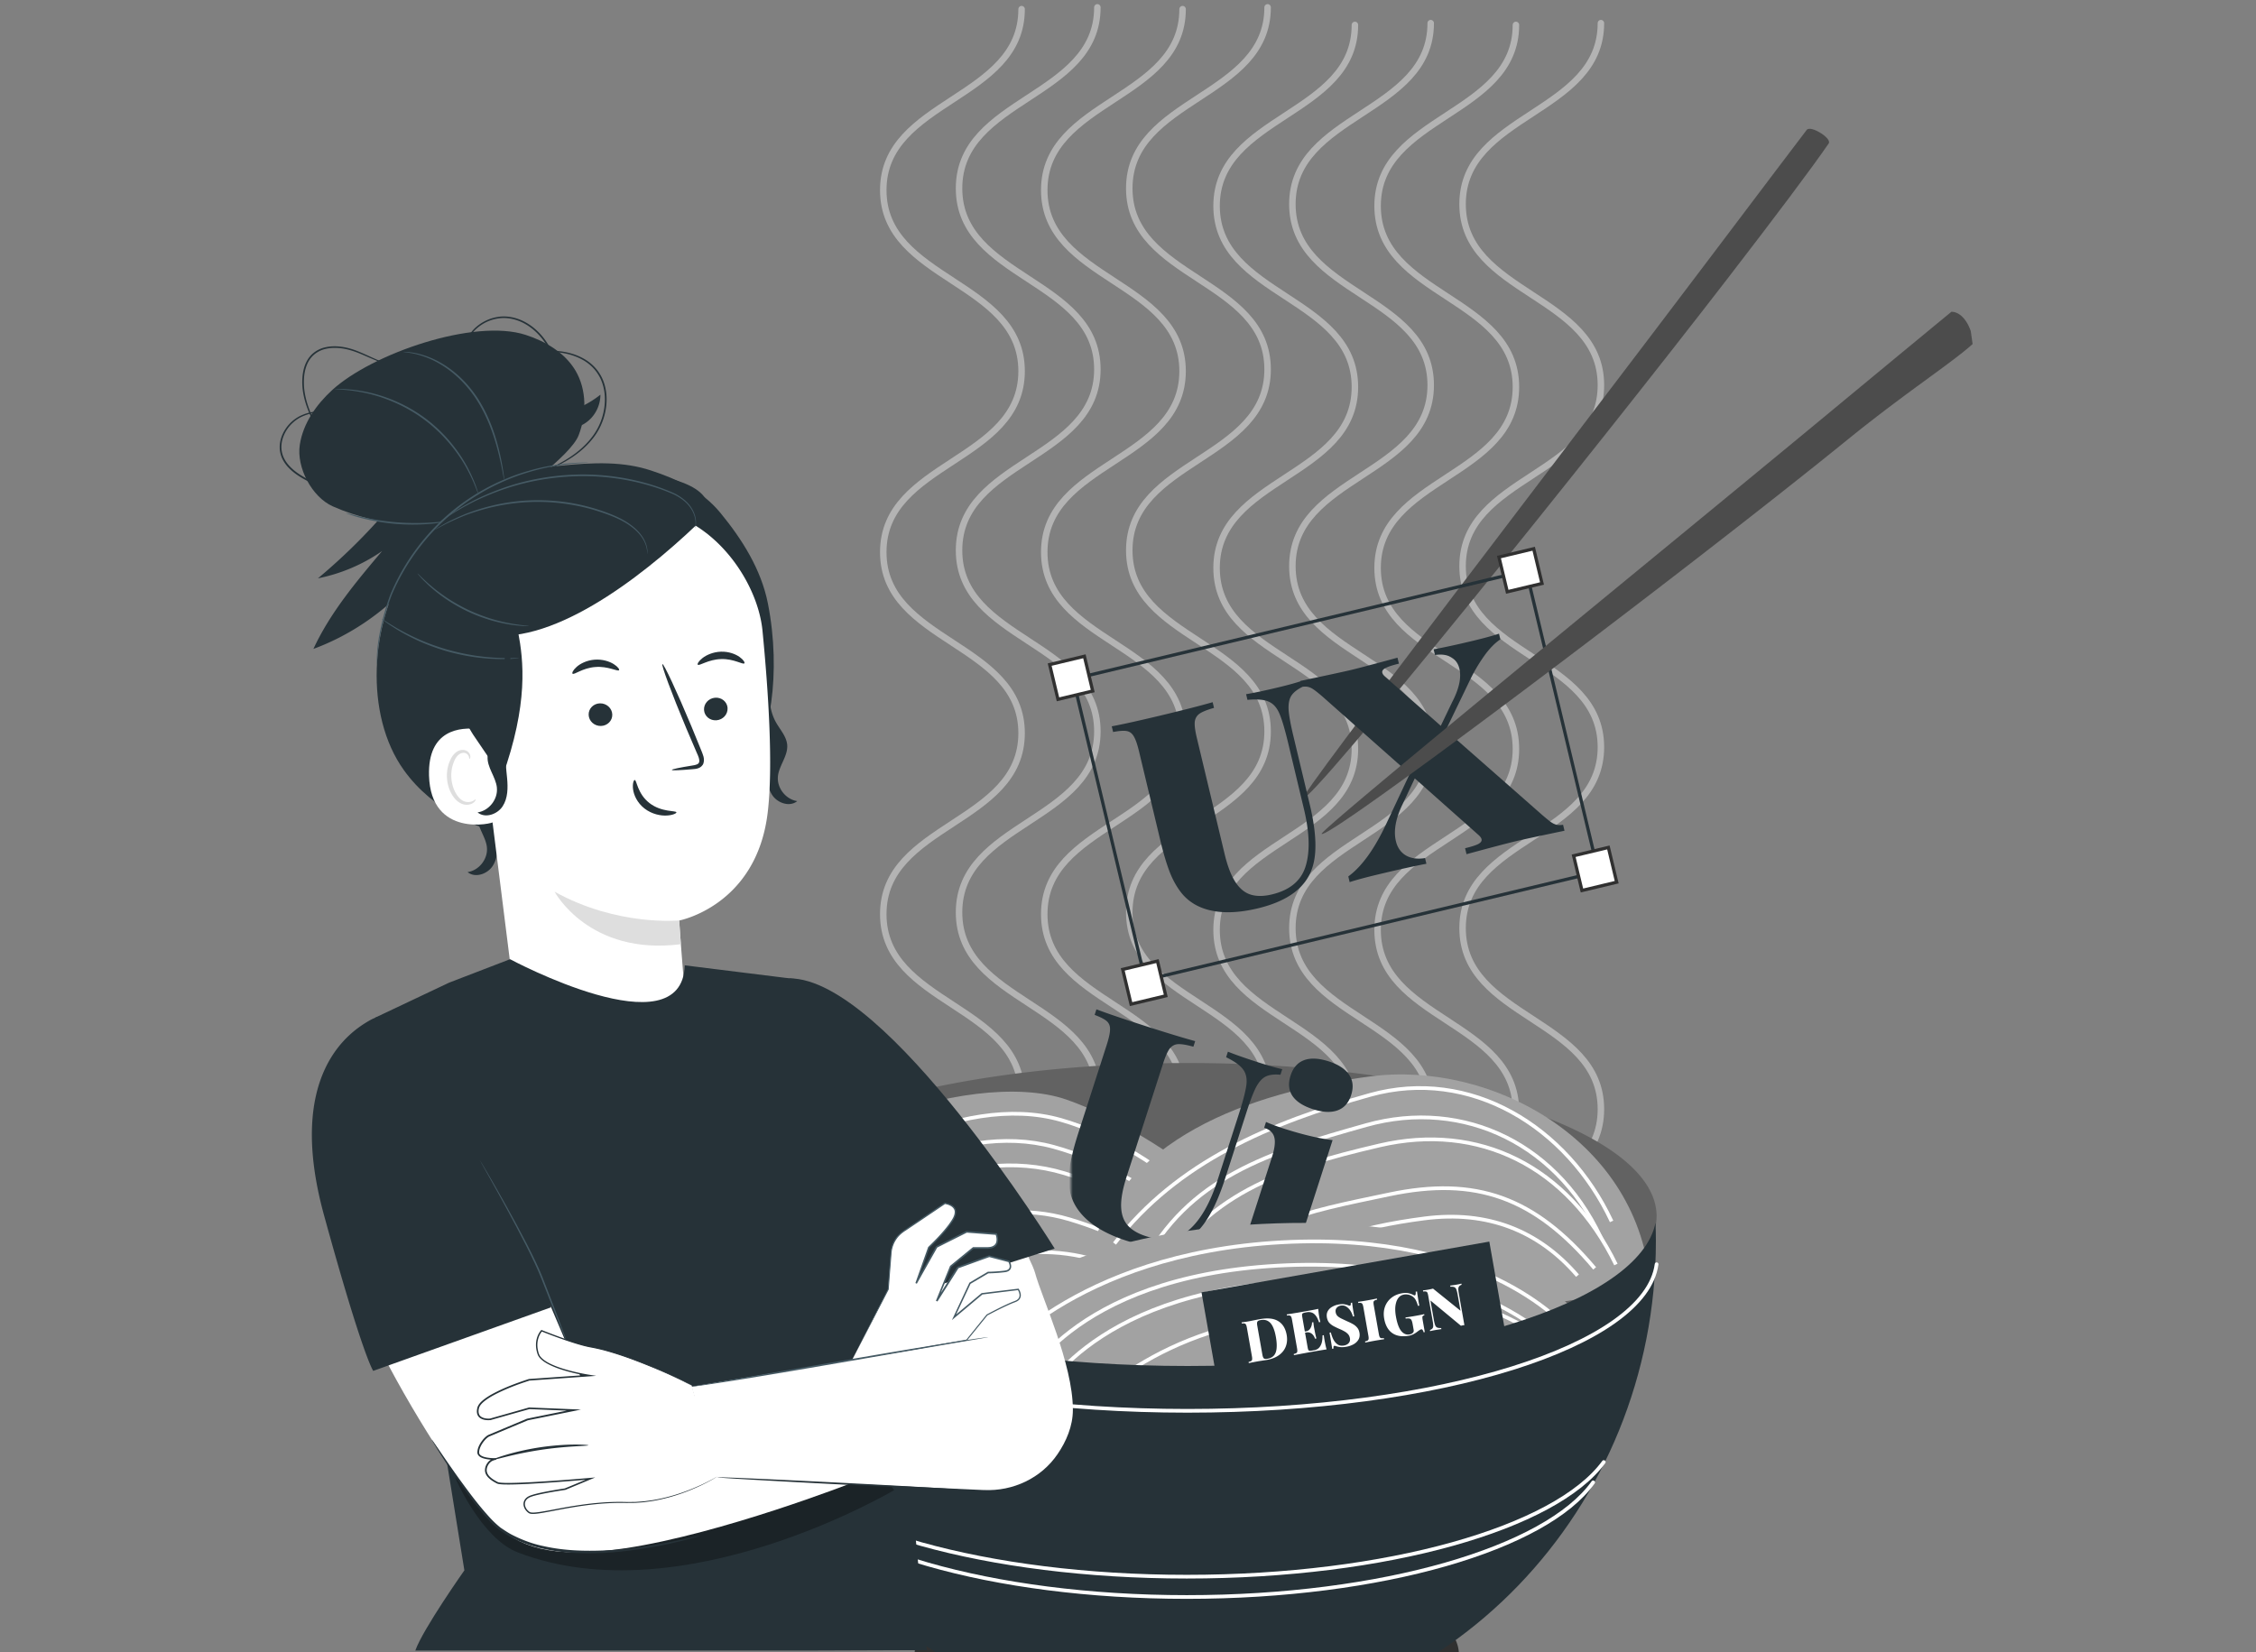
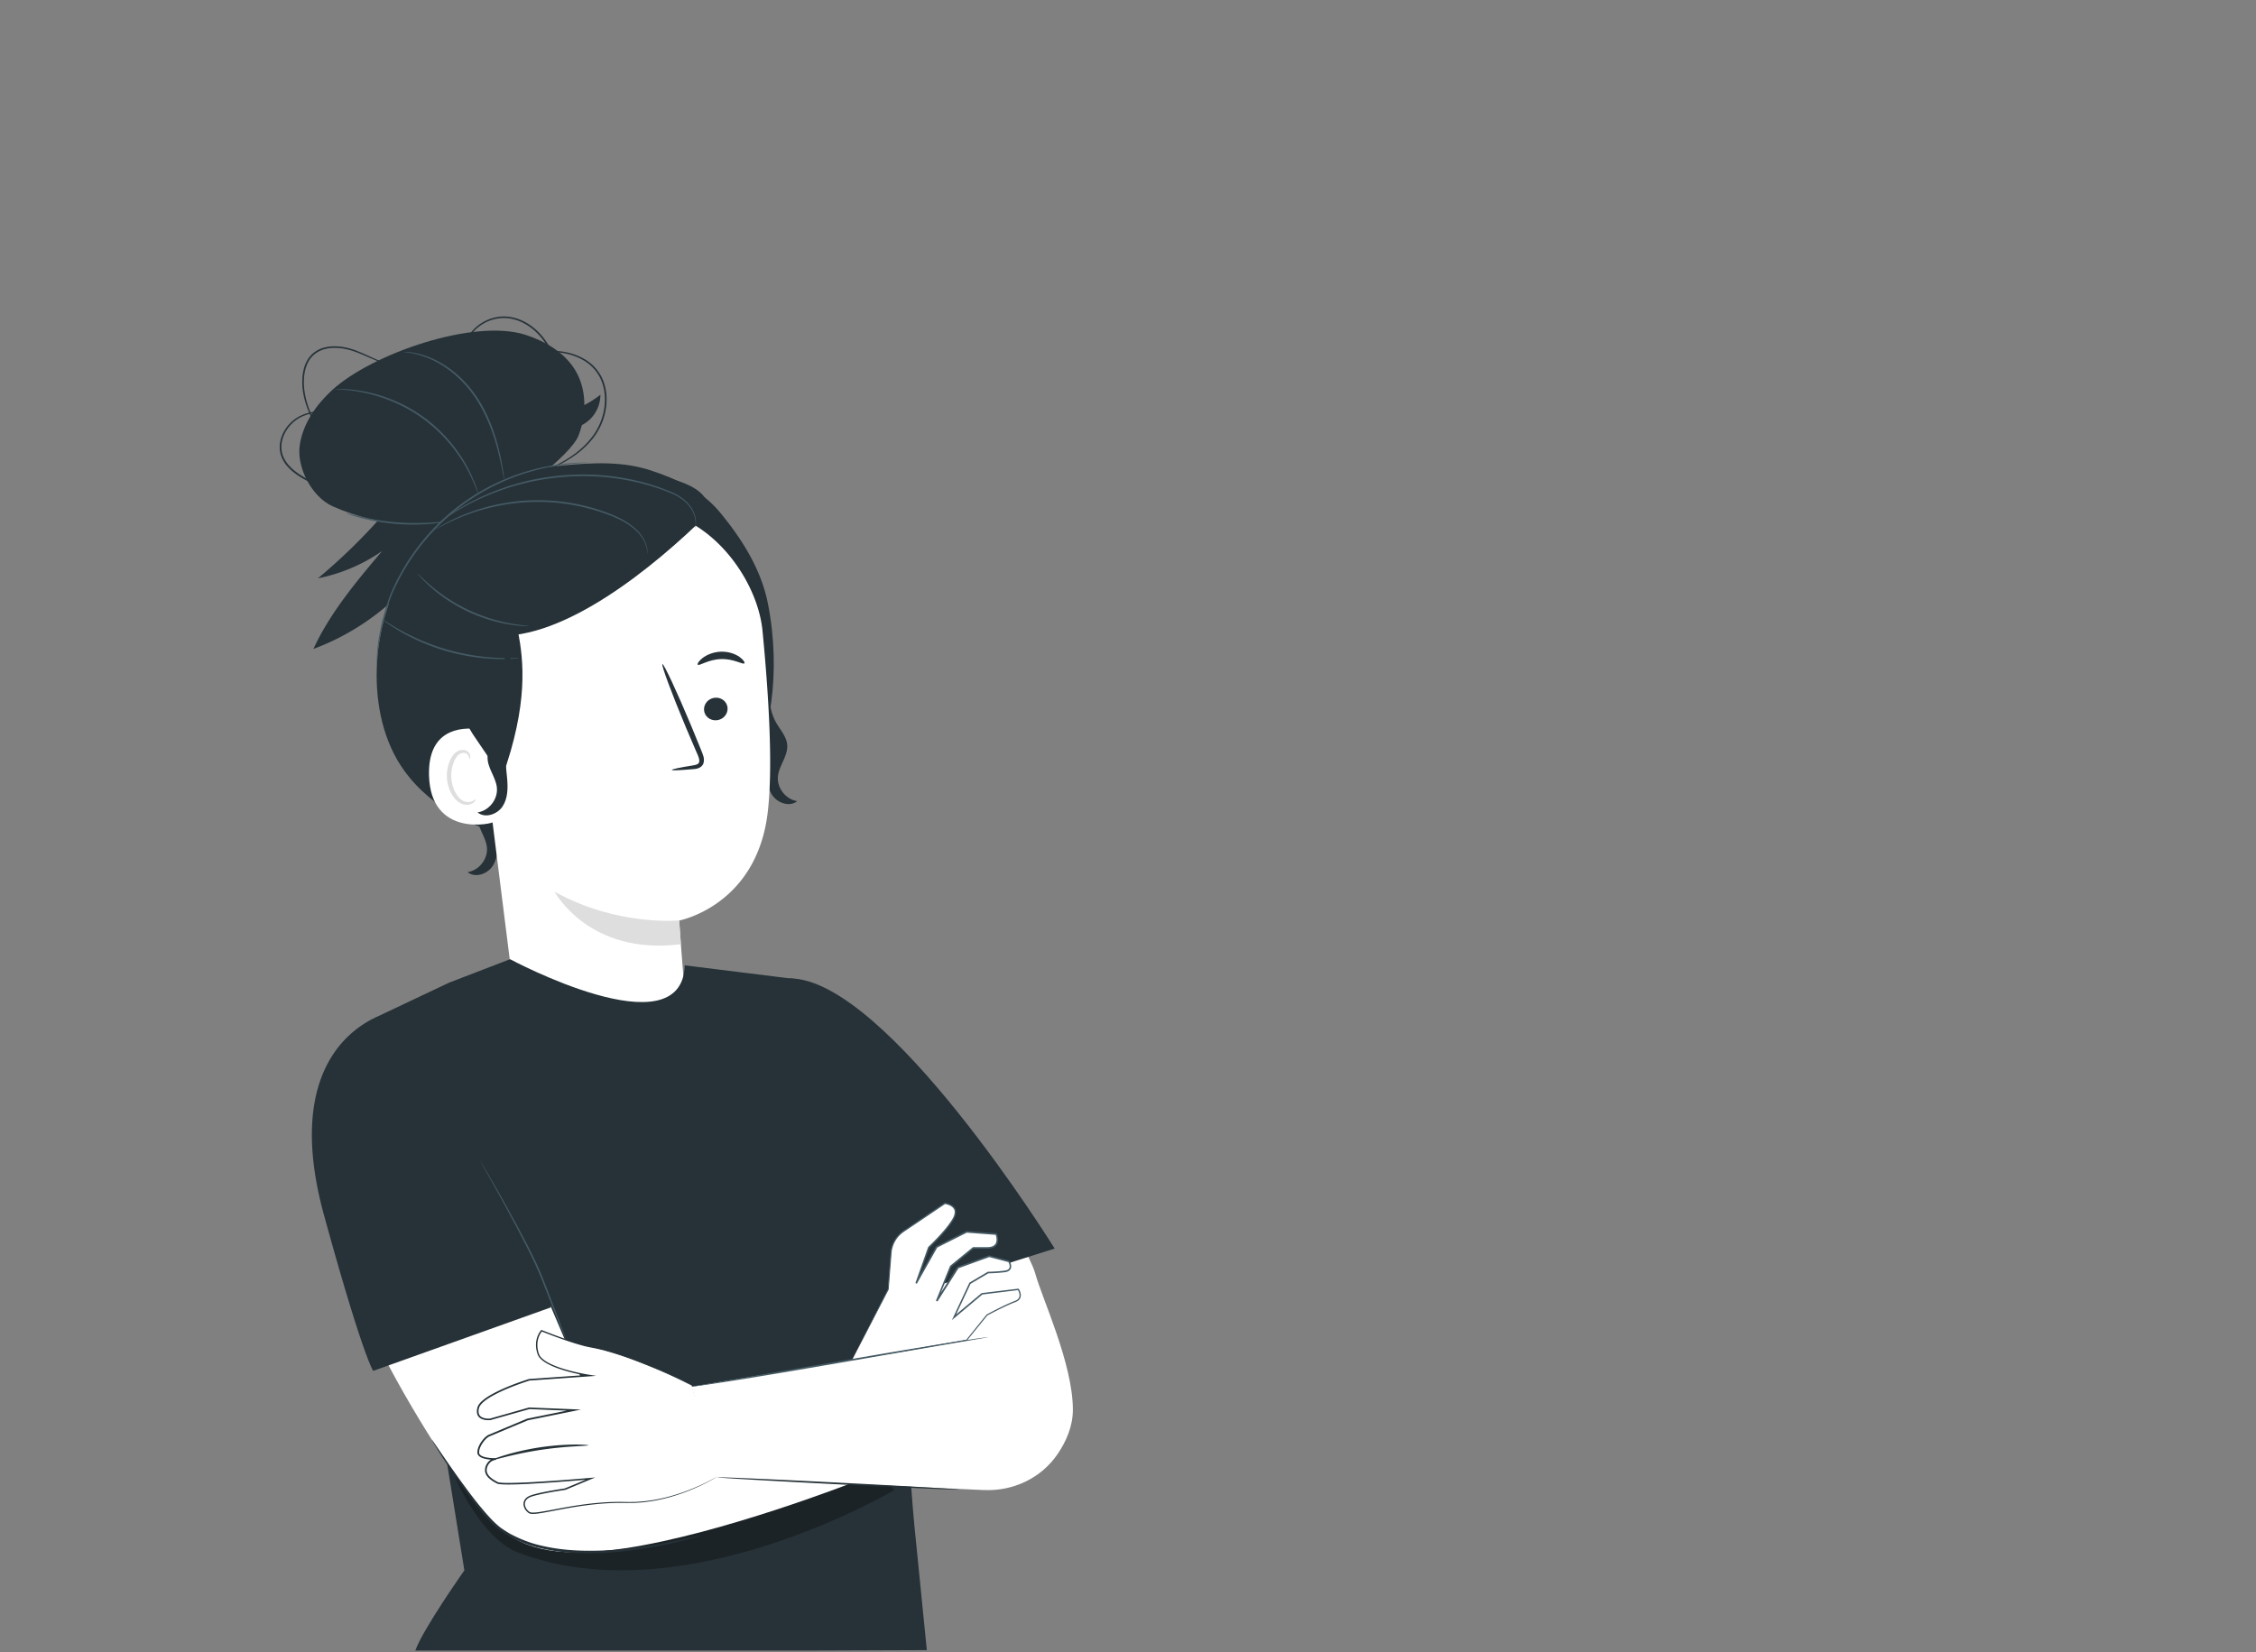
<svg xmlns="http://www.w3.org/2000/svg" width="613" height="449" fill="none">
  <rect width="100%" height="100%" fill="#808080" stroke="none" />
  <g clip-path="url(#a)">
    <g clip-path="url(#b)">
      <mask id="c" width="413" height="527" x="195" y="-46" maskUnits="userSpaceOnUse" style="mask-type:luminance">
        <path fill="#fff" d="M607.76-46H195v526.366h412.76V-46z" />
      </mask>
      <g mask="url(#c)">
        <g stroke="#fff" stroke-linecap="round" stroke-linejoin="round" stroke-width="1.765" opacity=".4">
          <path d="M277.588 2.485c0 24.596-37.588 24.596-37.588 49.19 0 24.596 37.588 24.596 37.588 49.19 0 24.595-37.588 24.595-37.588 49.19s37.588 24.595 37.588 49.19S240 223.84 240 248.435s37.588 24.595 37.588 49.196c0 24.596-37.588 24.596-37.588 49.197" />
          <path d="M298.178 2c0 24.595-37.587 24.595-37.587 49.19s37.587 24.595 37.587 49.19-37.587 24.595-37.587 49.189c0 24.596 37.587 24.596 37.587 49.19 0 24.596-37.587 24.596-37.587 49.19 0 24.596 37.587 24.596 37.587 49.198 0 24.594-37.587 24.594-37.587 49.196" />
          <path d="M321.332 2.485c0 24.596-37.588 24.596-37.588 49.19 0 24.596 37.588 24.596 37.588 49.19 0 24.595-37.588 24.595-37.588 49.19s37.588 24.595 37.588 49.19-37.588 24.595-37.588 49.19 37.588 24.595 37.588 49.196c0 24.596-37.588 24.596-37.588 49.197" />
          <path d="M344.434 2c0 24.595-37.589 24.595-37.589 49.19s37.589 24.595 37.589 49.19-37.589 24.595-37.589 49.189c0 24.596 37.589 24.596 37.589 49.19 0 24.596-37.589 24.596-37.589 49.19 0 24.596 37.589 24.596 37.589 49.198 0 24.594-37.589 24.594-37.589 49.196" />
          <path d="M368.154 6.775c0 24.594-37.587 24.594-37.587 49.19 0 24.595 37.587 24.595 37.587 49.19s-37.587 24.595-37.587 49.189c0 24.596 37.587 24.596 37.587 49.19 0 24.596-37.587 24.596-37.587 49.19 0 24.596 37.587 24.596 37.587 49.197 0 24.602-37.587 24.595-37.587 49.196" />
          <path d="M388.752 6.29c0 24.595-37.587 24.595-37.587 49.19s37.587 24.595 37.587 49.189c0 24.596-37.587 24.596-37.587 49.19 0 24.595 37.587 24.595 37.587 49.19s-37.587 24.595-37.587 49.19 37.587 24.595 37.587 49.196c0 24.602-37.587 24.596-37.587 49.197" />
          <path d="M411.906 6.775c0 24.594-37.587 24.594-37.587 49.19 0 24.595 37.587 24.595 37.587 49.19s-37.587 24.595-37.587 49.189c0 24.596 37.587 24.596 37.587 49.19 0 24.596-37.587 24.596-37.587 49.19 0 24.596 37.587 24.596 37.587 49.197 0 24.602-37.587 24.595-37.587 49.196" />
          <path d="M435 6.29c0 24.595-37.589 24.595-37.589 49.19S435 80.074 435 104.668c0 24.596-37.589 24.596-37.589 49.19 0 24.595 37.589 24.595 37.589 49.19s-37.589 24.595-37.589 49.19S435 276.834 435 301.435c0 24.602-37.589 24.596-37.589 49.197" />
        </g>
        <path fill="#626262" d="M450.124 330.583c0 .623-.05 1.228-.136 1.846a9.68 9.68 0 0 1-.154.932c-4.353 21.749-59.644 38.915-127.173 38.915s-124.394-17.667-127.346-39.847a11.977 11.977 0 0 1-.105-1.557c-.018-.104-.018-.19-.018-.295 0-.723.049-1.433.154-2.143.068-.47.173-.933.296-1.402 4.891-19.031 48.863-34.407 105.586-37.55 1-.049 2-.105 3.007-.154a399.377 399.377 0 0 1 18.432-.433c6.255 0 12.282.136 18.241.433 58.242 2.71 103.807 18.327 108.778 37.704.296 1.173.45 2.347.45 3.539l-.012.012z" />
        <path fill="#A2A2A2" d="M196.062 339.357c9.04-28.72 67.4-49.64 93.742-40.514 26.343 9.127 77.459 46.565 77.175 78.786-30.462-.247-60.873-7.15-91.056-7.15s-56.785-12.128-79.861-31.122z" />
        <path fill="#A2A2A2" d="M211.549 345.526c15.339-22.699 48.078-41.137 74.754-33.839 26.676 7.299 53.431 31.468 68.289 52.462" />
        <path stroke="#fff" stroke-miterlimit="10" stroke-width="1.007" d="M211.549 345.526c15.339-22.699 48.078-41.137 74.754-33.839 26.676 7.299 53.431 31.468 68.289 52.462" />
-         <path fill="#A2A2A2" d="M214.729 350.509c15.802-23.353 47.38-39.878 74.488-31.665 27.109 8.219 53.185 28.547 68.202 50.678" />
        <path stroke="#fff" stroke-miterlimit="10" stroke-width="1.007" d="M214.729 350.509c15.802-23.353 47.38-39.878 74.488-31.665 27.109 8.219 53.185 28.547 68.202 50.678" />
        <path stroke="#fff" stroke-miterlimit="10" stroke-width="1.007" d="M204.732 337.443c20.433-20.501 56.247-40.81 83.485-33.092 27.244 7.719 54.118 35.475 69.573 54.155" />
        <path stroke="#fff" stroke-miterlimit="10" stroke-width="1.007" d="M225.918 353.405c18.284-15.746 40.675-29.189 64.738-22.014 24.064 7.176 41.78 22.539 59.786 37.791" />
        <path stroke="#fff" stroke-miterlimit="10" stroke-width="1.007" d="M239.991 359.666c16.246-16.937 39.47-23.606 59.452-16.635 19.976 6.972 32.313 13.696 44.972 27.62" />
        <path fill="#A2A2A2" d="M296.016 341.809c7.953-32.227 43.453-44.96 76.273-49.27 32.814-4.31 73.445 17.308 76.162 57.396-25.317 4.31-52.789 8.293-78.706 9.528-25.923 1.235-51.277-3.526-73.723-17.66l-.006.006z" />
        <path fill="#A2A2A2" d="M310.311 344.217c12.529-24.236 34.481-31.029 60.928-38.451 26.441-7.422 53.098 5.162 64.831 33.004" />
        <path stroke="#fff" stroke-miterlimit="10" stroke-width="1.007" d="M310.311 344.217c12.529-24.236 34.481-31.029 60.928-38.451 26.441-7.422 53.098 5.162 64.831 33.004" />
        <path fill="#A2A2A2" d="M314.04 348.348c12.888-23.694 33.852-30.758 60.793-37.056 26.948-6.298 51.203 5.582 64.244 32.363" />
        <path stroke="#fff" stroke-miterlimit="10" stroke-width="1.007" d="M314.04 348.348c12.888-23.694 33.852-30.758 60.793-37.056 26.948-6.298 51.203 5.582 64.244 32.363" />
        <path stroke="#fff" stroke-miterlimit="10" stroke-width="1.007" d="M302.834 337.95c16.981-22.144 42.36-32.839 69.455-40.391 27.102-7.552 53.512 8.509 65.615 34.376" />
        <path stroke="#fff" stroke-miterlimit="10" stroke-width="1.007" d="M324.082 350.472c14.936-18.506 29.972-20.933 53.431-25.873 23.452-4.94 39.501.747 55.791 20.106" />
        <path stroke="#fff" stroke-miterlimit="10" stroke-width="1.007" d="M336.684 353.72c11.603-15.147 33.178-20.377 50.345-22.588 17.166-2.217 31.066 3.31 41.612 15.555" />
        <mask id="d" width="87" height="112" x="291" y="259" maskUnits="userSpaceOnUse" style="mask-type:luminance">
-           <path fill="#fff" d="M377.299 259H291v111.349h86.299V259z" />
-         </mask>
+           </mask>
        <g mask="url(#d)">
          <path fill="#263238" d="M347.925 292.082c-1.687-.162-3.029.002-4.03.495-.976.5-1.845 1.469-2.607 2.907-.729 1.423-1.577 3.634-2.544 6.636l-5.873 18.233c-2.354 7.307-5.107 12.314-8.26 15.019-4.319 3.796-10.489 4.402-18.51 1.819-6.078-1.958-10.422-4.702-13.033-8.232-1.285-1.744-2.097-3.648-2.437-5.714-.315-2.057-.268-4.309.14-6.758.433-2.441 1.193-5.346 2.279-8.717l7.644-23.731c.618-1.92.927-3.341.925-4.265.032-.94-.258-1.685-.868-2.235-.611-.55-1.716-1.123-3.316-1.72l.487-1.514c2.782 1.06 7.187 2.56 13.216 4.502 5.929 1.91 10.469 3.29 13.616 4.142l-.487 1.513c-1.845-.513-3.237-.744-4.176-.693-.915.058-1.671.465-2.269 1.224-.572.766-1.164 2.097-1.774 3.991l-9.939 30.855c-1.054 3.273-1.546 5.979-1.475 8.12.078 2.117.676 3.803 1.793 5.059 1.116 1.256 2.756 2.232 4.921 2.929 4.799 1.546 8.738.954 11.816-1.774 3.111-2.746 5.678-7.256 7.699-13.53l5.658-17.569c1.197-3.715 1.91-6.432 2.137-8.151.228-1.719-.052-3.127-.84-4.222-.779-1.12-2.332-2.245-4.657-3.374l.488-1.513c2.019.813 4.825 1.798 8.418 2.956 2.656.856 4.772 1.456 6.345 1.799l-.487 1.513zm13.081-3.648c2.632.847 4.484 2.055 5.554 3.622 1.07 1.567 1.261 3.42.572 5.561-.682 2.116-1.915 3.498-3.699 4.145-1.783.648-3.992.547-6.625-.301-2.681-.863-4.549-2.062-5.603-3.597-1.046-1.559-1.224-3.408-.534-5.549.689-2.141 1.913-3.539 3.673-4.195 1.758-.654 3.979-.55 6.662.314zm-9.554 54.443c-.451 1.402-.669 2.542-.652 3.416.018.874.283 1.571.794 2.088.512.518 1.297.948 2.355 1.289l-.511 1.587c-5.349-1.94-8.898-3.192-10.645-3.755-1.747-.562-5.555-1.681-11.426-3.354l.511-1.587c1.059.34 1.947.45 2.665.328s1.339-.532 1.863-1.233c.525-.7 1.012-1.751 1.464-3.153l7.728-23.991c.753-2.337.976-4.126.67-5.365-.3-1.265-1.224-2.146-2.775-2.646l.511-1.586a53.364 53.364 0 0 0 4.617 1.731c5.241 1.688 9.731 2.754 13.472 3.199l-10.641 33.032z" />
        </g>
        <path fill="#A2A2A2" d="M260.529 374.146s2.673-38.877 86.325-41.68c83.659-2.803 94.761 45.12 94.761 45.12s-44.731 13.141-94.761 16.809c-50.029 3.668-86.325-20.249-86.325-20.249z" />
        <path fill="#A2A2A2" d="M277.238 377.229s13.221-30.159 69.95-33.265c56.73-3.106 78.347 24.249 78.347 24.249" />
        <path stroke="#fff" stroke-miterlimit="10" stroke-width="1.007" d="M277.238 377.229s13.221-30.159 69.95-33.265c56.73-3.106 78.347 24.249 78.347 24.249" />
-         <path fill="#A2A2A2" d="M281.517 381.581s13.221-30.158 69.95-33.264c56.729-3.106 78.348 24.249 78.348 24.249" />
+         <path fill="#A2A2A2" d="M281.517 381.581c56.729-3.106 78.348 24.249 78.348 24.249" />
        <path stroke="#fff" stroke-miterlimit="10" stroke-width="1.007" d="M281.517 381.581s13.221-30.158 69.95-33.264c56.729-3.106 78.348 24.249 78.348 24.249" />
        <path stroke="#fff" stroke-miterlimit="10" stroke-width="1.007" d="M268.538 370.837s22.983-30.115 79.712-33.221c56.729-3.107 78.348 24.249 78.348 24.249" />
        <path stroke="#fff" stroke-miterlimit="10" stroke-width="1.007" d="M293.095 384.064s21.927-25.496 62.571-26.429c40.644-.933 67.381 16.505 67.381 16.505" />
        <path stroke="#fff" stroke-miterlimit="10" stroke-width="1.007" d="M307.396 388.108s21.076-25.119 60.626-23.285c39.55 1.833 49.431 12.399 49.431 12.399" />
        <path fill="#303030" d="M396.414 449.635c0 13.993-33.109 29.301-73.951 29.301-40.841 0-73.951-15.308-73.951-29.301 0-13.992 33.11-25.336 73.951-25.336 40.842 0 73.951 11.344 73.951 25.336z" />
        <path fill="#263238" d="M449.939 337.239c0 73.099-57.088 132.373-127.47 132.373S195 410.332 195 337.239c0-1.97.037-3.921.123-5.854.019-.519.05-1.037.087-1.556 0 .519.037 1.037.105 1.556 2.952 22.181 58.829 39.847 127.346 39.847s122.82-17.166 127.173-38.914c.068 1.624.105 3.266.105 4.921z" />
        <path stroke="#fff" stroke-linecap="round" stroke-linejoin="round" stroke-width="1.007" d="M435.773 397.334c-13.09 17.926-58.859 31.158-113.303 31.158-54.445 0-100.214-13.226-113.304-31.158" />
        <path stroke="#fff" stroke-linecap="round" stroke-linejoin="round" stroke-width="1.007" d="M432.896 402.854c-12.763 17.926-57.365 31.159-110.427 31.159-53.061 0-97.669-13.227-110.426-31.159m238.087-59.279c-2.945 22.174-58.89 39.841-127.469 39.841s-124.524-17.667-127.469-39.841" />
        <path fill="#4C4C4C" d="M496.902 38.974c-4.434 6.487-14.706 20.15-27.544 36.799-36.541 47.394-113.137 142.572-115.347 141.213-1.034-.643 74.168-98.631 109.26-145.123C479.032 50.966 490.61 35.7 490.93 35.29c1.029-1.337 6.916 2.304 5.967 3.685l.005-.001z" />
        <path fill="#263238" d="M354.044 186.594c-1.524.736-2.586 1.575-3.185 2.516-.573.934-.813 2.215-.716 3.839.115 1.595.54 3.925 1.274 6.992l4.457 18.629c1.785 7.467 2.035 13.175.747 17.125-1.717 5.487-6.673 9.211-14.87 11.172-6.21 1.485-11.347 1.399-15.412-.26-2.003-.823-3.688-2.029-5.051-3.616-1.338-1.594-2.469-3.543-3.392-5.847-.898-2.31-1.759-5.187-2.583-8.632l-5.801-24.248c-.469-1.961-.944-3.336-1.426-4.124-.461-.82-1.096-1.306-1.903-1.458-.807-.153-2.05-.068-3.727.253l-.37-1.546c2.927-.541 7.471-1.548 13.63-3.021 6.059-1.45 10.654-2.629 13.786-3.537l.369 1.545c-1.842.521-3.151 1.047-3.928 1.578-.751.526-1.185 1.267-1.301 2.225-.091.952.094 2.397.557 4.333l7.543 31.526c.8 3.343 1.787 5.912 2.959 7.704 1.168 1.767 2.554 2.898 4.16 3.391 1.606.492 3.516.475 5.729-.055 4.902-1.172 7.959-3.725 9.172-7.656 1.232-3.963 1.081-9.15-.454-15.56l-4.293-17.951c-.909-3.797-1.712-6.488-2.411-8.075-.699-1.587-1.669-2.645-2.912-3.171-1.248-.552-3.158-.706-5.731-.463l-.371-1.546c2.149-.354 5.058-.97 8.728-1.849 2.715-.649 4.834-1.236 6.357-1.759l.369 1.546zm64.963 34.853c1.038.895 1.831 1.543 2.379 1.943.541.376 1.053.626 1.535.749.506.119 1.105.121 1.795.009l.389 1.622c-6.786 1.411-11.21 2.363-13.272 2.856-2.212.53-6.662 1.701-13.352 3.514l-.389-1.622c1.66-.397 2.846-.774 3.558-1.13.731-.388 1.037-.833.916-1.336-.084-.352-.378-.747-.882-1.184l-17.261-15.327-3.335 7.057c-1.865 3.875-2.463 7.207-1.795 9.998.421 1.761 1.33 3.058 2.726 3.893 1.415.805 3.146 1.041 5.193.711l.37 1.546c-2.977.553-7.446 1.543-13.404 2.968-3.293.787-5.777 1.462-7.451 2.022l-.369-1.547c3.619-2.646 7.018-7.327 10.196-14.041l6.499-13.834-23.629-20.94c-1.038-.895-1.828-1.53-2.369-1.905-.548-.401-1.076-.66-1.582-.778-.482-.125-1.068-.13-1.759-.018l-.387-1.622c7.188-1.507 11.862-2.519 14.025-3.036 1.961-.469 6.085-1.563 12.372-3.279l.389 1.622c-1.685.402-2.893.798-3.624 1.185-.712.356-1.008.786-.888 1.289.084.352.378.747.882 1.185l15.007 13.234 3.113-6.486c1.874-3.61 2.522-6.623 1.944-9.037-.342-1.433-1.096-2.475-2.263-3.126-1.14-.657-2.596-.854-4.367-.59l-.369-1.546c2.977-.553 6.427-1.299 10.349-2.237 3.293-.788 5.764-1.458 7.412-2.013l.37 1.546c-1.515 1.001-2.997 2.526-4.448 4.574a45.164 45.164 0 0 0-3.876 6.628l-6.504 13.477 26.156 23.006z" />
        <path stroke="#263238" stroke-width=".882" d="m414.693 155.083-123.096 29.448 19.575 81.824 123.096-29.448-19.575-81.824z" />
        <path fill="#fff" stroke="#303030" stroke-width=".882" d="m294.655 178.356-9.439 2.258 2.258 9.439 9.439-2.258-2.258-9.439zm142.375 51.953-9.44 2.259 2.259 9.439 9.439-2.258-2.258-9.44zm-122.522 30.883-9.439 2.258 2.258 9.44 9.439-2.259-2.258-9.439zm102.228-112.059-9.44 2.258 2.258 9.44 9.44-2.258-2.258-9.44z" />
        <path fill="#4C4C4C" d="M536 93.5c-5.709 5.175-18.063 13.071-34 26-45.364 36.81-141.302 108.954-142.878 107.113-.735-.867 92.749-77.056 136.584-113.347a17491.366 17491.366 0 0 1 34.531-28.535C532.5 84.731 534.5 87 535.5 90l.5 3.5z" />
        <path fill="#263238" d="m404.676 337.425-78.205 13.79 4.75 26.937 78.205-13.789-4.75-26.938z" />
        <path fill="#fff" d="M342.39 358.493c2.128-.375 3.785-.184 4.972.574 1.196.747 1.948 1.99 2.255 3.732.2 1.136.12 2.177-.24 3.122-.351.933-.965 1.718-1.843 2.357-.876.638-1.987 1.076-3.332 1.313-.167.03-.387.063-.659.101-.274.037-.561.082-.863.135-.294.042-.561.083-.801.126-.49.086-.968.175-1.436.269-.469.083-.843.16-1.121.23l-.055-.313c.319-.078.552-.162.698-.252a.536.536 0 0 0 .262-.434c.029-.198.01-.485-.056-.861l-1.367-7.758c-.068-.385-.15-.661-.243-.828a.533.533 0 0 0-.394-.317c-.17-.046-.417-.045-.743.002l-.054-.313c.283-.039.662-.09 1.134-.152.471-.072.94-.154 1.408-.248.373-.077.799-.162 1.277-.258.478-.094.878-.171 1.201-.227zm.159.262c-.479.084-.776.228-.891.431-.115.203-.124.575-.029 1.118l1.379 7.82c.096.543.232.89.409 1.041.188.15.522.182 1.002.098.792-.14 1.387-.455 1.785-.944.395-.5.622-1.163.68-1.991.069-.829.004-1.812-.197-2.949-.206-1.167-.485-2.113-.839-2.835-.354-.733-.805-1.245-1.351-1.536-.537-.303-1.186-.387-1.948-.253zm15.642-3.049c.045.498.097.978.157 1.44.07.461.127.811.169 1.051a15.475 15.475 0 0 0 .24 1.086l-.36.064c-.258-.793-.558-1.401-.903-1.824-.332-.425-.703-.699-1.111-.821-.4-.133-.824-.16-1.273-.082l-.422.075c-.282.05-.496.114-.644.194a.433.433 0 0 0-.247.334c-.015.153.004.386.059.7l1.456 8.258c.053.302.115.528.184.677a.478.478 0 0 0 .349.245c.164.014.387-.004.668-.053l.642-.114a2.34 2.34 0 0 0 1.102-.516c.337-.286.606-.71.808-1.272.2-.572.295-1.315.285-2.228l.359-.062c.032.36.097.821.196 1.384.044.25.112.604.204 1.061.091.457.206.931.347 1.422-.535.073-1.137.169-1.804.286-.67.108-1.264.207-1.786.299l-1.032.182c-.417.073-.87.159-1.358.256-.491.086-.985.179-1.483.277-.501.088-.969.176-1.405.264l-.056-.313c.32-.077.553-.162.697-.252a.53.53 0 0 0 .263-.433c.03-.199.011-.486-.055-.862l-1.368-7.757c-.068-.386-.149-.662-.242-.829a.534.534 0 0 0-.395-.317c-.169-.045-.416-.045-.742.002l-.055-.313 1.413-.217c.5-.088.992-.169 1.474-.244.489-.086.943-.165 1.36-.24l1.048-.184 1.627-.287a61.87 61.87 0 0 0 1.634-.337zm-1.419 5.766a8.883 8.883 0 0 0 .055.313l-2.69.474-.027-.156-.028-.157 2.69-.474zm.09-2.145c.062.602.122 1.059.177 1.372.065.311.121.597.167.858.047.26.102.546.168.858.065.31.172.759.318 1.346l-.36.064a3.09 3.09 0 0 0-.511-.974 2.06 2.06 0 0 0-.804-.633c-.315-.138-.675-.171-1.082-.1l-.056-.312c.303-.053.558-.163.765-.328.206-.177.368-.382.488-.619a3.002 3.002 0 0 0 .37-1.468l.36-.064zm6.871-4.808c.646-.113 1.158-.134 1.537-.06.377.062.703.144.978.246l.329.12a.662.662 0 0 0 .242.005c.104-.019.167-.088.189-.211.032-.123.043-.303.034-.538l.36-.063c.026.21.053.458.082.743.039.283.095.661.167 1.132l.323 1.83-.36.063a5.203 5.203 0 0 0-.677-1.557 3.611 3.611 0 0 0-1.136-1.139c-.437-.278-.931-.368-1.483-.271-.48.085-.853.291-1.117.617-.268.316-.358.718-.271 1.209.069.396.229.723.479.979.248.248.595.481 1.044.704.458.22 1.032.489 1.722.809.547.236 1.042.482 1.485.737a4.05 4.05 0 0 1 1.116.933c.312.365.518.833.619 1.407.122.688.035 1.295-.26 1.82-.296.514-.731.94-1.306 1.278a6.044 6.044 0 0 1-1.96.684c-.678.12-1.231.153-1.66.1a7.94 7.94 0 0 1-1.085-.212c-.255-.106-.446-.147-.571-.125-.104.018-.172.089-.204.213-.022.122-.028.3-.018.536l-.36.063a11.54 11.54 0 0 0-.129-.913 49.801 49.801 0 0 0-.224-1.363c-.088-.555-.206-1.259-.357-2.114l.359-.064c.167.702.399 1.343.695 1.926.307.58.692 1.029 1.157 1.344.472.304 1.042.397 1.71.279.375-.066.692-.187.952-.362.26-.174.451-.396.576-.666.122-.279.153-.596.091-.951-.078-.438-.244-.801-.499-1.089a3.719 3.719 0 0 0-.973-.764 11.058 11.058 0 0 0-1.359-.663 21.738 21.738 0 0 1-1.55-.743 4.544 4.544 0 0 1-1.228-.929c-.324-.373-.538-.851-.641-1.435-.117-.667-.042-1.245.227-1.733a3.013 3.013 0 0 1 1.195-1.179 5.345 5.345 0 0 1 1.76-.633zm10.4-1.624.055.313c-.321.067-.559.153-.713.255a.531.531 0 0 0-.262.434c-.021.186.002.472.07.858l1.369 7.758c.066.375.141.652.227.831.095.176.226.282.394.317.178.033.431.031.757-.005l.056.313c-.296.031-.674.087-1.132.167a71.915 71.915 0 0 0-2.863.505c-.468.083-.842.16-1.12.23l-.055-.313c.319-.078.551-.161.697-.251a.529.529 0 0 0 .262-.434c.03-.198.012-.486-.055-.861l-1.367-7.758c-.068-.386-.149-.662-.243-.828a.536.536 0 0 0-.395-.318c-.17-.045-.417-.045-.741.002l-.056-.312c.283-.04.661-.096 1.132-.168a65.917 65.917 0 0 0 2.862-.505c.457-.091.831-.167 1.121-.23zm6.794-1.423c.72-.127 1.326-.132 1.82-.015s.948.285 1.363.502c.131.073.243.102.337.085.198-.035.273-.37.226-1.007l.36-.064c.05.411.123.914.218 1.51.094.596.226 1.379.398 2.35l-.36.062c-.195-.675-.418-1.238-.669-1.688-.253-.46-.644-.821-1.175-1.083a2.567 2.567 0 0 0-.94-.302 2.97 2.97 0 0 0-1-.001c-.584.103-1.051.352-1.4.748-.342.382-.591.856-.749 1.421a6.62 6.62 0 0 0-.245 1.818c.006.644.066 1.284.178 1.92.33 1.876.812 3.205 1.445 3.986.642.779 1.397 1.092 2.261.94.209-.036.388-.09.537-.159a1.52 1.52 0 0 0 .358-.257.774.774 0 0 0 .224-.377c.03-.135.028-.296-.005-.484l-.273-1.548c-.086-.49-.192-.848-.318-1.073a.763.763 0 0 0-.557-.418c-.236-.055-.574-.049-1.014.018l-.055-.313c.232-.03.51-.068.835-.115.323-.057.663-.112 1.019-.164l.986-.174a56.626 56.626 0 0 0 2.244-.444l.055.313a.986.986 0 0 0-.419.187c-.083.079-.123.215-.122.408.002.193.037.483.105.869l.547 3.096-.313.056a2.216 2.216 0 0 0-.227-.557c-.11-.196-.248-.279-.415-.249a1.168 1.168 0 0 0-.302.118 4.851 4.851 0 0 0-.592.394 8.733 8.733 0 0 1-1.154.769 4.308 4.308 0 0 1-1.307.456c-1.262.222-2.359.184-3.294-.113a4.487 4.487 0 0 1-2.247-1.587c-.576-.77-.97-1.749-1.179-2.938-.208-1.178-.139-2.249.207-3.213a5.423 5.423 0 0 1 1.703-2.413c.801-.646 1.769-1.07 2.905-1.27zm16.167-2.625.055.313c-.304.107-.527.248-.667.424-.141.175-.217.42-.226.733.001.311.051.744.148 1.296l1.503 8.524a3.131 3.131 0 0 0-.443.046 4.653 4.653 0 0 0-.495.12l-8.292-6.876.926 5.256c.112.636.23 1.121.353 1.453.122.323.305.538.549.646.245.107.608.15 1.088.13l.055.313c-.201.014-.47.051-.803.11-.325.046-.634.095-.926.147-.229.04-.468.087-.716.142-.24.042-.441.088-.605.139l-.055-.313c.323-.121.55-.264.683-.427.141-.175.211-.419.21-.73-.004-.322-.053-.754-.149-1.297l-1.208-6.85c-.067-.386-.143-.663-.226-.831a.536.536 0 0 0-.396-.318c-.179-.043-.431-.041-.757.005l-.054-.313c.168-.019.373-.044.615-.076a19.175 19.175 0 0 0 1.471-.259l.651-.148 7.461 6.007-.755-4.286c-.112-.636-.23-1.115-.351-1.438-.113-.335-.292-.556-.536-.664-.237-.119-.604-.162-1.103-.128l-.056-.312c.211-.026.479-.063.804-.109.335-.049.644-.098.926-.148.249-.044.494-.092.732-.145.237-.052.434-.098.589-.136z" />
      </g>
    </g>
    <path fill="#263238" d="M107.052 136.439a159.743 159.743 0 0 1-20.664 20.735 46.62 46.62 0 0 0 17.441-7.418c-7.012 8.301-14.103 16.743-18.669 26.599 19.296-7.118 34.882-23.588 40.94-43.236l-19.039 3.32h-.009z" />
    <path fill="#263238" d="m122.665 149.341 12.31-10.553c4.557-3.992 20.091-14.845 22.254-20.496 2.164-5.652 2.234-12.32-.839-17.539-2.879-4.892-8.124-7.974-13.52-9.731-13.97-4.566-41.752 5.06-52.606 14.977-4.336 3.965-7.912 9.069-8.804 14.88-.945 6.155 3.276 14.209 8.972 16.735 13.317 5.916 25.839 5.386 31.129 4.071" />
    <path fill="#455A64" d="M121.57 141.676s-.38.115-1.077.238c-.698.133-1.713.265-2.967.398-2.517.256-6.023.388-9.882.079a56.654 56.654 0 0 1-9.74-1.669c-1.22-.327-2.2-.627-2.862-.874-.671-.239-1.033-.38-1.024-.406.008-.027.388.053 1.068.238s1.67.442 2.888.724a66.84 66.84 0 0 0 9.696 1.528c3.824.309 7.303.229 9.811.053 1.254-.088 2.27-.177 2.968-.247.697-.071 1.095-.098 1.095-.062h.026zM90.91 105.76s.184-.026.529-.035c.344 0 .865-.026 1.528 0 1.324.027 3.24.177 5.58.592 4.655.803 11.057 2.949 16.912 7.285 5.864 4.336 9.785 9.829 11.913 14.05 1.077 2.12 1.784 3.904 2.199 5.166.221.627.344 1.122.45 1.457.097.336.133.513.124.522-.018 0-.089-.168-.212-.495-.133-.327-.283-.812-.53-1.422a43.718 43.718 0 0 0-2.323-5.078c-2.181-4.15-6.102-9.546-11.895-13.829-5.793-4.292-12.089-6.455-16.699-7.338-2.314-.451-4.212-.654-5.528-.733-.654-.062-1.175-.062-1.52-.089-.344-.017-.529-.044-.529-.053zm18.703-10.137s.168-.018.494 0c.318.026.804.017 1.405.114 1.218.133 2.967.513 5.016 1.299 2.048.785 4.362 2.066 6.64 3.867 2.279 1.802 4.486 4.151 6.367 6.933 3.727 5.607 5.423 11.542 6.368 15.781.468 2.137.759 3.876.927 5.086.088.601.141 1.078.176 1.395.036.318.045.486.027.495-.018 0-.053-.159-.124-.477l-.265-1.377a89.469 89.469 0 0 0-1.068-5.043c-1.016-4.203-2.755-10.067-6.429-15.595-1.846-2.738-4.018-5.06-6.244-6.853-2.234-1.793-4.486-3.082-6.499-3.895-2.005-.82-3.718-1.236-4.919-1.421-1.201-.195-1.872-.248-1.872-.292v-.017z" />
    <path fill="#263238" d="M139.753 96.612s.212-.071.618-.16a53.596 53.596 0 0 1 1.784-.353c1.554-.273 3.815-.697 6.658-.777 2.817-.08 6.332.256 9.688 2.084 1.66.91 3.223 2.243 4.345 4.001 1.148 1.731 1.783 3.85 1.942 6.031.292 4.389-1.227 8.549-3.541 11.516-2.305 3.011-5.131 5.016-7.577 6.429-2.464 1.413-4.601 2.269-6.075 2.834a38.75 38.75 0 0 1-1.722.601c-.398.124-.61.185-.61.168 0-.018.195-.106.583-.256.424-.177.989-.398 1.687-.68 1.448-.61 3.559-1.51 5.978-2.95 2.402-1.43 5.166-3.444 7.401-6.402 2.243-2.914 3.709-6.977 3.417-11.224-.159-2.111-.768-4.151-1.863-5.82-1.069-1.687-2.561-2.985-4.168-3.877-3.241-1.801-6.685-2.172-9.476-2.137-2.808.044-5.078.415-6.632.636-.742.115-1.342.203-1.801.265-.415.062-.627.08-.636.062v.009z" />
    <path fill="#263238" d="M129.668 104.206s-.062-.035-.168-.115l-.459-.37c-.371-.363-.936-.901-1.466-1.74a10.09 10.09 0 0 1-1.378-3.33 10.576 10.576 0 0 1 .071-4.777c.442-1.73 1.448-3.515 3.029-4.919a11.693 11.693 0 0 1 5.996-2.826c2.349-.388 4.919.115 7.197 1.29 2.279 1.192 4.301 3.038 5.847 5.272 1.545 2.243 2.552 4.724 3.267 7.17.706 2.455 1.13 4.875 1.439 7.189.61 4.627.301 8.954-.927 12.301-1.21 3.356-3.144 5.626-4.663 6.871-1.536 1.262-2.596 1.625-2.596 1.625-.035-.053.998-.468 2.482-1.758 1.466-1.271 3.329-3.532 4.477-6.844 1.166-3.303 1.448-7.55.812-12.142-.309-2.296-.75-4.698-1.448-7.118-.706-2.41-1.704-4.848-3.214-7.038-1.502-2.181-3.471-3.974-5.67-5.131-2.208-1.148-4.663-1.634-6.923-1.272a11.28 11.28 0 0 0-5.802 2.694 9.648 9.648 0 0 0-2.967 4.716c-.451 1.677-.398 3.285-.133 4.636.274 1.36.777 2.455 1.281 3.285 1.024 1.669 2.004 2.269 1.942 2.322l-.026.009zm-25 29.875s-.195.053-.566.115c-.37.062-.927.15-1.642.221a33.233 33.233 0 0 1-6.102.026 34.874 34.874 0 0 1-8.831-1.969 33.117 33.117 0 0 1-4.866-2.234c-1.625-.901-3.259-1.996-4.583-3.506-.654-.76-1.201-1.607-1.563-2.517a7.395 7.395 0 0 1-.513-2.844c.036-1.916.778-3.673 1.767-5.086a10.423 10.423 0 0 1 3.682-3.197 12.502 12.502 0 0 1 4.062-1.219c2.588-.326 4.69.053 6.085.363a17.28 17.28 0 0 1 1.598.45c.362.124.548.194.539.212 0 .017-.203-.027-.565-.124a40.12 40.12 0 0 0-1.607-.362c-1.396-.256-3.48-.574-6.005-.221a12.638 12.638 0 0 0-3.93 1.237 10.105 10.105 0 0 0-3.506 3.099c-.936 1.36-1.634 3.047-1.66 4.848a6.997 6.997 0 0 0 .494 2.667c.345.857.866 1.661 1.493 2.385 1.271 1.448 2.86 2.517 4.46 3.409 1.598.9 3.214 1.642 4.794 2.225a35.96 35.96 0 0 0 8.717 2.04 37.2 37.2 0 0 0 6.049.123c1.43-.088 2.216-.203 2.225-.158l-.026.017z" />
    <path fill="#263238" d="M89.196 121.259s-.124-.133-.318-.424a55.67 55.67 0 0 1-.83-1.254 62.427 62.427 0 0 1-2.808-4.787c-1.069-2.075-2.234-4.662-2.809-7.735a17.56 17.56 0 0 1-.22-4.893c.176-1.686.653-3.47 1.748-4.963 1.104-1.492 2.755-2.455 4.433-2.817 1.687-.388 3.365-.318 4.901-.07 1.546.264 2.968.733 4.24 1.262 1.28.521 2.437 1.069 3.496 1.546 2.12.971 3.886 1.642 5.149 1.952 1.263.326 1.978.388 1.978.432 0 .018-.186 0-.53-.017a11.257 11.257 0 0 1-1.492-.239c-1.29-.256-3.091-.892-5.237-1.828-2.155-.892-4.654-2.199-7.674-2.693-1.501-.23-3.126-.292-4.733.088-1.599.353-3.135 1.263-4.169 2.65-1.024 1.403-1.492 3.108-1.669 4.741a17.408 17.408 0 0 0 .195 4.769c.538 3.02 1.66 5.581 2.684 7.665 1.042 2.084 2.013 3.709 2.667 4.84.31.53.556.962.76 1.298.167.3.256.459.238.468v.009zm61.295-8.469a26.94 26.94 0 0 0 12.655-5.528 9.437 9.437 0 0 1-2.561 6.42 9.338 9.338 0 0 1-6.288 2.861m57.074 94.455c.31-2.984 2.773-5.572 2.526-8.566-.194-2.34-1.987-4.177-3.117-6.243-4.301-7.86 1.218-18.527-3.303-26.254l1.157 30.625c.653 2.552.203 5.237-.035 7.86-.239 2.623-.221 5.448 1.227 7.647 1.44 2.199 4.778 3.33 6.8 1.643-3.109-.442-5.572-3.585-5.246-6.712h-.009zm-79.063 19.296c-.309-2.985-2.773-5.572-2.525-8.566.194-2.34 1.987-4.177 3.117-6.243 4.301-7.851-1.219-18.528 3.303-26.255l-1.157 30.626c-.654 2.552-.203 5.237.035 7.859.239 2.623.221 5.449-1.227 7.648-1.44 2.199-4.778 3.329-6.8 1.642 3.108-.441 5.572-3.585 5.246-6.711h.008z" />
    <path fill="#263238" d="M110.823 153.509c10.217-15.542 22.501-24.929 40.648-26.863 10.244-1.087 18.086-1.201 25.416 1.218 7.1 2.34 13.882 5.458 18.863 11.516 5.916 7.197 11.082 15.383 12.902 24.611 1.872 9.476 1.995 18.907.918 26.776-1.307 9.564-6.27 24.444-11.056 32.727l-15.569 3.374c-13.043 1.624-26.263 3.249-39.28 1.307-13.017-1.943-26.034-7.913-33.884-18.819-10.906-15.154-9.184-40.304 1.042-55.847z" />
    <path fill="#fff" d="m133.827 153.836 30.423-15.348 8.327.221c18.545-1.59 33.152 17.714 34.609 32.718 1.625 16.664 2.94 37.081 1.386 49.612-3.126 25.195-24.038 29.133-24.038 29.133s1.369 19.057 2.261 27.35l-46.804-4.946-13.741-109.538a8.82 8.82 0 0 1 7.577-9.211v.009z" />
    <path fill="#263238" d="M197.693 192.4c.114 1.696-1.219 3.197-2.985 3.347-1.766.159-3.294-1.086-3.409-2.781-.115-1.696 1.219-3.197 2.985-3.347 1.766-.159 3.294 1.095 3.417 2.781h-.008zm4.574-12.124c-.38.432-2.879-1.29-6.341-1.157-3.453.079-5.934 1.943-6.323 1.528-.194-.177.195-.954 1.263-1.793 1.06-.839 2.888-1.678 5.043-1.749 2.154-.061 3.991.671 5.06 1.449 1.095.777 1.475 1.527 1.289 1.722h.009zm-19.711 28.965c-.026-.194 2.111-.645 5.581-1.201.884-.124 1.714-.327 1.837-.936.186-.645-.212-1.581-.68-2.596-.9-2.111-1.845-4.319-2.843-6.641-3.956-9.449-6.844-17.238-6.464-17.388.379-.159 3.894 7.374 7.85 16.831.954 2.332 1.864 4.557 2.729 6.677.371.989.98 2.11.574 3.453-.212.671-.848 1.165-1.404 1.342-.556.194-1.06.221-1.493.256-3.497.309-5.669.397-5.695.203h.008z" />
    <path fill="#DEDEDE" d="M184.561 250.146s-16.823 1.66-33.867-7.807c0 0 9.308 17.468 34.309 14.262l-.442-6.455z" />
-     <path fill="#263238" d="M172.463 211.979c.556-.053.697 3.7 4 6.261 3.294 2.561 7.286 2.004 7.33 2.525.061.23-.866.76-2.552.866-1.652.115-4.089-.336-6.111-1.899-2.014-1.563-2.932-3.718-3.118-5.254-.194-1.563.195-2.508.451-2.499zm-12.514-17.697c.062 1.695 1.546 3.046 3.321 3.011 1.775-.035 3.161-1.431 3.099-3.126-.061-1.696-1.554-3.047-3.32-3.02-1.775.026-3.162 1.43-3.1 3.126v.009zm-4.371-11.189c.424.388 2.729-1.581 6.182-1.819 3.444-.292 6.102 1.307 6.446.856.168-.203-.291-.927-1.448-1.651-1.139-.724-3.056-1.369-5.202-1.201-2.145.168-3.903 1.086-4.883 1.969-1.007.892-1.307 1.669-1.095 1.846z" />
    <path fill="#fff" d="M134.26 204.57c-.071-1.864-2.375-6.191-4.23-6.421-4.945-.6-13.803.098-13.458 12.602.468 17.088 17.529 13.096 17.547 12.602.009-.38.38-12.346.141-18.783z" />
    <path fill="#DEDEDE" d="M129.235 217.242c-.079-.053-.291.221-.786.459-.485.239-1.324.415-2.225.106-1.828-.609-3.426-3.435-3.585-6.517-.089-1.554.194-3.047.715-4.283.486-1.263 1.272-2.164 2.181-2.349a1.518 1.518 0 0 1 1.784.768c.238.468.141.821.23.839.053.044.362-.291.203-.998a1.896 1.896 0 0 0-.707-1.051c-.415-.318-1.024-.477-1.66-.388-1.316.132-2.464 1.368-3.038 2.737-.644 1.369-.998 3.047-.901 4.795.204 3.445 2.058 6.615 4.548 7.259 1.21.283 2.208-.105 2.711-.529.521-.433.601-.822.539-.848h-.009z" />
    <path fill="#263238" d="m128.599 199.713 7.842 11.55c14.421-40.11-5.616-47.077 8.372-54.292 22.625-11.666 32.039-22.89 36.224-17.777 0 0-13.246-4.115-26.899-.521-13.652 3.594-39.341 12.885-37.478 29.204 1.863 16.32 11.939 31.836 11.939 31.836z" />
    <path fill="#263238" d="M176.781 129.03c-19.667-2.994-42.883 26.696-42.883 26.696l.441 17.017c18.96 1.316 43.466-18.766 57.64-32.736 0 0 4.468-7.983-15.198-10.977z" />
    <path fill="#455A64" d="M102.433 180.479s-.017-.08-.017-.23c0-.176-.009-.397-.018-.662-.026-.583.009-1.448.088-2.552.168-2.217.645-5.405 1.643-9.255.512-1.916 1.104-4.009 1.943-6.208a57.042 57.042 0 0 1 3.303-6.694 59.048 59.048 0 0 1 10.561-13.388 57.144 57.144 0 0 1 13.988-9.758 60.26 60.26 0 0 1 6.88-2.888 64.143 64.143 0 0 1 6.252-1.775c3.886-.856 7.091-1.174 9.308-1.289 1.104-.071 1.969-.071 2.552-.071h.662c.15.009.23.018.23.027 0 0-.08.018-.23.026-.176.009-.397.027-.662.036-.583.026-1.44.062-2.543.159a62.757 62.757 0 0 0-9.246 1.43 68.392 68.392 0 0 0-6.2 1.82 60.498 60.498 0 0 0-6.817 2.905 57.655 57.655 0 0 0-13.856 9.714 59.35 59.35 0 0 0-10.509 13.264c-1.307 2.261-2.419 4.486-3.311 6.623-.839 2.155-1.448 4.248-1.978 6.146-1.042 3.815-1.555 6.986-1.784 9.185-.097 1.103-.168 1.96-.168 2.543a58.08 58.08 0 0 1-.026.662c-.009.15-.018.23-.027.23h-.018z" />
    <path fill="#455A64" d="M119.239 142.047s.044-.053.15-.133c.132-.097.282-.221.477-.362l1.863-1.36c1.643-1.148 4.106-2.702 7.303-4.336 3.223-1.572 7.18-3.241 11.763-4.521 4.574-1.272 9.767-2.137 15.251-2.34 11.003-.433 20.859 2.154 27.367 5.166 1.607.83 2.923 1.854 3.841 2.976.919 1.121 1.431 2.287 1.669 3.267.248.989.212 1.793.151 2.314-.071.53-.186.786-.186.786-.079 0 .371-1.122-.141-3.056-.256-.953-.777-2.075-1.696-3.152-.909-1.069-2.207-2.049-3.797-2.853-6.464-2.905-16.275-5.431-27.199-4.998a67.942 67.942 0 0 0-15.154 2.287c-4.557 1.245-8.504 2.87-11.728 4.407-3.196 1.589-5.678 3.091-7.347 4.194-.803.539-1.439.972-1.907 1.29-.203.132-.371.238-.504.327-.114.07-.176.105-.185.097h.009z" />
    <path fill="#455A64" d="M118.232 143.901s.185-.141.556-.362c.415-.247.954-.565 1.634-.971 1.431-.813 3.577-1.881 6.314-2.994 2.764-1.042 6.129-2.102 9.979-2.791a53.316 53.316 0 0 1 12.664-.75 53.033 53.033 0 0 1 12.486 2.252c3.718 1.165 7.03 2.499 9.432 4.274 1.201.874 2.172 1.819 2.888 2.764a9.432 9.432 0 0 1 1.421 2.667c.239.795.318 1.439.336 1.881 0 .433 0 .662-.018.662-.07 0 .027-.936-.485-2.481a9.545 9.545 0 0 0-1.449-2.57c-.715-.91-1.686-1.819-2.879-2.658-2.375-1.705-5.669-2.994-9.369-4.133a54.16 54.16 0 0 0-12.39-2.199 54.38 54.38 0 0 0-12.557.715c-3.824.663-7.18 1.678-9.935 2.676-2.738 1.069-4.884 2.084-6.341 2.844-.698.371-1.245.671-1.669.892-.388.203-.592.3-.6.282h-.018zm-14.598 24.232s.495.265 1.334.813c.415.273.927.609 1.545.971.61.362 1.29.804 2.084 1.219 1.555.883 3.462 1.837 5.626 2.79a63.39 63.39 0 0 0 7.232 2.588 65.563 65.563 0 0 0 7.506 1.642c2.341.345 4.46.548 6.244.618.892.062 1.704.053 2.411.071.715.027 1.324.009 1.828 0 .998-.018 1.554-.009 1.563.018 0 .035-.548.088-1.554.159-.504.044-1.113.079-1.828.079-.716 0-1.528.044-2.429 0-1.801-.035-3.938-.203-6.296-.521a60.418 60.418 0 0 1-7.568-1.616 60.175 60.175 0 0 1-7.277-2.649c-2.173-.98-4.071-1.969-5.617-2.897-.786-.441-1.457-.9-2.057-1.28a24.815 24.815 0 0 1-1.51-1.042c-.813-.592-1.254-.936-1.237-.963z" />
    <path fill="#263238" d="M135.02 214.072c-.31-2.985-2.773-5.573-2.526-8.566.194-2.341 1.987-4.177 3.117-6.244 4.301-7.851-1.218-18.527 3.303-26.254l-1.157 30.625c-.653 2.553-.203 5.237.035 7.86.239 2.623.221 5.449-1.227 7.648-1.44 2.198-4.778 3.329-6.8 1.642 3.109-.441 5.572-3.585 5.246-6.711h.009z" />
    <path fill="#455A64" d="M143.789 170.138s-.486.026-1.352 0a17.345 17.345 0 0 1-1.589-.115c-.618-.071-1.325-.124-2.093-.265-1.545-.221-3.365-.618-5.36-1.183a45.572 45.572 0 0 1-6.288-2.385 46.073 46.073 0 0 1-5.837-3.329c-1.705-1.174-3.171-2.322-4.327-3.373-.601-.504-1.087-1.016-1.537-1.449-.45-.423-.812-.821-1.095-1.148-.583-.653-.892-1.015-.865-1.042.026-.017.379.309.997.919.31.309.689.68 1.148 1.086.46.415.963.901 1.572 1.386 1.175 1.016 2.65 2.129 4.345 3.268a49.191 49.191 0 0 0 5.802 3.267 50.551 50.551 0 0 0 6.208 2.394c1.961.582 3.762 1.006 5.29 1.271.759.159 1.457.239 2.066.327.61.097 1.14.15 1.572.194.866.089 1.343.159 1.343.186v-.009z" />
    <path fill="#263238" d="M248.62 416.299s-4.212-40.931-1.192-64.589c3.02-23.658-31.632-85.668-31.632-85.668l-29.725-3.692c-.804 23.393-47.475-1.669-47.475-1.669l-16.567 6.376-20.117 9.52 24.268 150.196s-11.286 15.993-13.335 21.803h105.777l33.213-.123-3.206-32.145-.009-.009z" />
    <path fill="#000" d="M123.636 401.49s7.065 16.54 17.009 20.382c44.746 17.308 102.323-16.911 102.323-16.911l-11.436-14.651-82.904 26.369-24.992-15.198v.009z" opacity=".3" />
    <path fill="#fff" d="M103.105 278.785s-16.108-.451-16.408 34.89c-.3 35.342 40.481 94.641 47.431 100.479 6.949 5.837 14.888 9.767 35.827 6.605 26.263-3.956 61.578-17.777 61.578-17.777l-20.674-22.015-51.749-3.629-33.142-78.101s-9.873-21.98-22.863-20.444v-.008z" />
    <path fill="#fff" d="M267.377 404.943c7.886.362 15.534-3.223 19.976-9.749 2.349-3.444 4.168-7.577 4.168-12.072 0-12.602-8.46-30.423-10.27-37.178-1.811-6.765-30.997-58.85-47.52-68.961-3.709-2.27-10.923-3.939-10.923-3.939l28.833 93.184-63.707 10.633 6.994 24.762 72.449 3.329v-.009z" />
    <path fill="#263238" d="m242.015 353.388 44.561-14.068s-45.594-73.526-72.078-73.429l27.517 87.506v-.009z" />
    <path fill="#fff" d="m231.533 369.584 9.802-19.172.759-9.926a7.775 7.775 0 0 1 3.4-5.855l11.242-7.603s3.85.459 2.658 3.488c-1.192 3.038-7.012 8.495-7.012 8.495l-3.435 9.741 5.581-9.891 8.151-4.097 8.054.609s1.492 3.638-2.234 3.797h-4.027l-6.12 5.007-3.824 9.405 5.758-9.104 8.504-3.073 5.369 1.404s1.493 2.428-1.192 2.728c-2.684.301-4.477.301-4.477.301l-4.928 2.914-4.327 9.228 7.612-6.376 9.847-1.192s1.642 2.411-.892 3.32c-2.535.91-7.612 3.639-7.612 3.639l-5.52 6.826-31.137 5.378v.009z" />
    <path fill="#455A64" d="M231.533 369.584c1.121-.203 11.762-2.093 31.111-5.528l-.088.053c1.739-2.155 3.576-4.442 5.51-6.835l.018-.027.026-.017c1.731-.919 3.533-1.855 5.431-2.738.477-.221.963-.433 1.457-.636.495-.221 1.025-.344 1.413-.645.415-.282.627-.75.618-1.245-.017-.494-.22-1.015-.485-1.448l.176.079c-3.082.38-6.411.786-9.846 1.21l.106-.044-7.604 6.385-.715.6.398-.847c1.351-2.897 2.817-6.032 4.318-9.237l.026-.062.053-.036c1.528-.909 3.215-1.907 4.919-2.914l.053-.026h.062a45.728 45.728 0 0 0 4-.256c.345-.036.68-.071.989-.159.318-.08.574-.256.725-.495.309-.486.079-1.236-.23-1.793l.132.098c-1.677-.442-3.514-.919-5.369-1.405h.133c-2.685.963-5.573 2.014-8.505 3.074l.115-.089c-1.828 2.888-3.779 5.979-5.757 9.105l-.407-.212c.742-1.819 1.537-3.78 2.332-5.749.494-1.227.998-2.446 1.483-3.665l.018-.053.044-.035a4112.88 4112.88 0 0 1 6.12-5.007l.062-.053h2.455c.777-.018 1.607.053 2.313-.08.716-.141 1.369-.556 1.546-1.254.194-.671.07-1.466-.177-2.137l.194.142c-2.719-.204-5.404-.407-8.053-.61l.115-.026c-2.756 1.386-5.476 2.746-8.151 4.097l.088-.088a3544.144 3544.144 0 0 0-5.581 9.891l-.389-.177c1.184-3.338 2.323-6.579 3.444-9.74l.018-.045.035-.035c2.049-1.969 3.992-3.983 5.608-6.146.75-1.078 1.625-2.234 1.572-3.462-.027-.609-.442-1.113-.954-1.439-.521-.327-1.139-.521-1.74-.61l.124-.026c-2.482 1.678-4.884 3.294-7.188 4.848a713.992 713.992 0 0 0-3.391 2.287c-1.14.707-2.12 1.537-2.791 2.605a7.684 7.684 0 0 0-1.201 3.427c-.097 1.209-.194 2.393-.283 3.541-.185 2.305-.353 4.486-.512 6.535v.026l-.017.027c-6.2 11.948-9.485 18.289-9.918 19.11.415-.83 3.63-7.206 9.688-19.225l-.018.044c.15-2.049.309-4.23.486-6.535.088-1.157.177-2.34.265-3.55a7.973 7.973 0 0 1 1.236-3.568c.689-1.103 1.749-2.004 2.87-2.711 1.104-.75 2.234-1.519 3.382-2.296l7.171-4.866.062-.044h.062c.662.115 1.307.309 1.898.671.583.354 1.095.972 1.131 1.714.062.724-.221 1.404-.521 2.004a14.667 14.667 0 0 1-1.113 1.722c-1.634 2.199-3.576 4.213-5.643 6.208l.053-.079a5468.545 5468.545 0 0 0-3.426 9.74l-.389-.176c1.811-3.223 3.674-6.517 5.572-9.891l.036-.062.062-.026c2.675-1.342 5.386-2.711 8.142-4.098l.053-.026h.062c2.649.203 5.333.406 8.053.609h.15l.045.142c.282.768.423 1.598.194 2.437-.212.874-1.086 1.439-1.89 1.572-.839.15-1.607.07-2.402.088h-2.384l.141-.053a4854.334 4854.334 0 0 0-6.12 5.007l.071-.088a1542.86 1542.86 0 0 0-1.484 3.665c-.803 1.969-1.598 3.929-2.331 5.749l-.406-.212c1.978-3.126 3.929-6.217 5.766-9.105l.044-.062.071-.026c2.932-1.06 5.82-2.102 8.504-3.073l.062-.027.071.018c1.854.485 3.691.962 5.369 1.404l.088.026.044.08c.195.344.327.689.407 1.068.07.38.053.822-.177 1.184-.495.75-1.395.786-2.04.856a45.734 45.734 0 0 1-4.045.256l.115-.026c-1.704 1.007-3.391 2.005-4.927 2.905l.088-.097c-1.501 3.206-2.976 6.332-4.336 9.228l-.318-.247c2.649-2.216 5.237-4.371 7.612-6.367l.044-.035h.062c3.435-.424 6.765-.822 9.847-1.192l.115-.018.061.097c.309.503.521 1.042.548 1.643.026.591-.274 1.227-.768 1.545-.486.353-1.025.468-1.493.68-.486.194-.971.415-1.439.627-1.899.874-3.7 1.802-5.423 2.711l.053-.044c-1.942 2.393-3.788 4.671-5.536 6.817l-.036.045h-.053c-19.384 3.258-30.043 5.051-31.164 5.236l.018.018z" />
    <path fill="#fff" d="M194.928 401.296s-11.612 7.427-24.717 7.047c-13.105-.38-24.718 3.93-26.405 2.729-1.687-1.201-1.872-3.294 0-4.248 1.872-.954 9.811-2.093 9.811-2.093l6.853-2.852s-23.402 2.093-25.274 1.139c-1.872-.954-3.744-2.287-2.994-4.38.751-2.093 2.623-2.093 2.623-2.093s-5.051.194-4.866-1.908c.186-2.093 2.058-4 2.809-4.38.75-.38 10.57-4.442 10.57-4.442l12.628-2.552-12.125-.494-10.597 3.002s-4.23.486-3.285-3.135c.945-3.621 13.865-7.621 13.865-7.621l16.478-1.157s-12.734-1.89-14.041-5.89c-1.307-4 .936-6.288.936-6.288s8.99 3.621 13.291 4.38c4.309.76 9.546 2.473 16.478 5.334 6.932 2.862 10.986 5.14 10.986 5.14" />
    <path fill="#263238" d="m187.943 376.534-.689-.344c-.468-.23-1.139-.566-2.013-1.007a135.025 135.025 0 0 0-7.895-3.533c-3.479-1.404-7.745-3.143-12.884-4.556a47.864 47.864 0 0 0-4.027-.91c-1.413-.265-2.835-.671-4.283-1.121-2.897-.91-5.908-2.005-9.034-3.241l.185-.036c-1.042 1.219-1.475 3.012-1.218 4.716.15.857.326 1.749.927 2.376.592.644 1.36 1.148 2.172 1.571 1.643.848 3.453 1.449 5.325 1.961 1.872.503 3.815.927 5.802 1.236l1.696.265-1.713.124c-5.237.371-10.757.759-16.479 1.165h.044c-3.294 1.069-6.641 2.314-9.811 4.019-.786.432-1.563.909-2.269 1.457-.689.547-1.396 1.192-1.625 1.995-.221.839-.177 1.811.521 2.314.68.495 1.651.601 2.525.53h-.035c3.347-.945 6.941-1.96 10.588-3.003h.071c3.85.151 7.965.318 12.125.486l1.898.08-1.863.379a3395.37 3395.37 0 0 1-9.007 1.82c-1.21.247-2.42.485-3.621.732h.044c-3.55 1.475-7.056 2.95-10.518 4.407-.741.424-1.368 1.175-1.854 1.916-.477.742-.866 1.643-.848 2.464.018.371.318.671.689.866.371.203.804.326 1.245.415.874.176 1.793.22 2.685.212v.45a2.618 2.618 0 0 0-1.819.927c-.451.539-.751 1.263-.733 1.943.017.689.415 1.325.944 1.81.53.495 1.166.884 1.811 1.228.168.097.327.168.459.203.168.027.344.071.521.08.362.044.733.052 1.095.07.733.027 1.475.018 2.208 0 1.475-.026 2.932-.088 4.38-.159 5.793-.3 11.392-.742 16.761-1.201l1.316-.115-1.219.504c-2.331.971-4.618 1.925-6.853 2.852h-.026l-.027.018c-2.516.38-4.98.786-7.347 1.324-.592.142-1.174.283-1.74.477-.565.177-1.077.433-1.448.848a1.831 1.831 0 0 0-.433 1.501 2.69 2.69 0 0 0 .751 1.431c.185.177.424.406.618.486.23.079.512.106.786.106.556 0 1.122-.071 1.678-.142a77.686 77.686 0 0 0 3.294-.565c2.163-.406 4.265-.812 6.314-1.13 4.098-.654 7.974-1.033 11.569-1.069.9-.009 1.775 0 2.64.027.857-.009 1.695 0 2.508-.027.812-.062 1.616-.106 2.393-.185.777-.106 1.528-.194 2.261-.309 5.864-.998 10.208-2.844 13.105-4.151a54.531 54.531 0 0 0 3.241-1.642c.353-.195.618-.345.812-.46.186-.106.274-.15.274-.15s-.344.248-1.06.663c-.715.415-1.784.997-3.223 1.695-2.879 1.342-7.224 3.223-13.114 4.265-.733.124-1.492.212-2.269.327-.778.089-1.59.133-2.411.195-.822.035-1.669.026-2.535.035-.856-.009-1.731-.027-2.631-.009-3.577.062-7.436.442-11.525 1.113-2.04.326-4.141.733-6.305 1.148-1.086.203-2.181.415-3.303.583-.565.079-1.13.15-1.731.15-.3 0-.6-.018-.918-.133-.168-.07-.3-.168-.406-.265-.124-.088-.23-.203-.336-.309a3.039 3.039 0 0 1-.856-1.625 2.23 2.23 0 0 1 .521-1.801c.424-.486 1.024-.777 1.607-.963.583-.203 1.174-.344 1.766-.494 2.393-.548 4.857-.963 7.383-1.351h-.044a964.933 964.933 0 0 0 6.852-2.853l.097.398c-5.369.468-10.968.918-16.769 1.227-1.449.071-2.915.141-4.398.168-.742.018-1.484.018-2.234 0a12.461 12.461 0 0 1-1.131-.071 7.108 7.108 0 0 1-.583-.088 2.443 2.443 0 0 1-.565-.247c-.671-.362-1.333-.76-1.907-1.298-.574-.522-1.069-1.263-1.086-2.12-.018-.839.317-1.616.838-2.252a3.071 3.071 0 0 1 2.173-1.086v.45c-.927.018-1.855-.026-2.782-.22-.459-.098-.927-.221-1.369-.46-.424-.22-.883-.644-.927-1.227-.009-1.051.406-1.934.918-2.755.539-.795 1.14-1.555 2.032-2.076 3.47-1.457 6.994-2.94 10.553-4.433h.044a249.27 249.27 0 0 1 3.62-.742c3.082-.627 6.147-1.245 9.008-1.819l.035.451c-4.168-.168-8.274-.336-12.125-.495h.071c-3.647 1.025-7.25 2.04-10.597 2.994h-.035c-.972.07-1.996 0-2.853-.618-.424-.301-.697-.813-.768-1.307-.097-.504 0-.998.097-1.466.309-.998 1.069-1.652 1.784-2.234a18.626 18.626 0 0 1 2.331-1.493c3.224-1.731 6.579-2.967 9.9-4.053h.044c5.722-.406 11.242-.786 16.478-1.148l-.017.388a57.035 57.035 0 0 1-5.846-1.263c-1.881-.521-3.718-1.13-5.396-2.004-.839-.442-1.634-.963-2.278-1.66a3.247 3.247 0 0 1-.698-1.237 8.9 8.9 0 0 1-.309-1.333c-.256-1.793.176-3.665 1.325-4.998l.07-.08.115.044c3.117 1.237 6.12 2.349 8.999 3.268 1.439.45 2.852.865 4.238 1.13 1.405.256 2.756.574 4.045.927 5.157 1.449 9.423 3.206 12.884 4.636 3.462 1.458 6.102 2.72 7.86 3.612.883.451 1.545.804 1.996 1.051.441.247.662.389.662.389l.044.044z" />
    <path fill="#263238" d="M159.878 392.783c0 .106-1.51.159-3.929.309-2.42.15-5.767.433-9.423.998a104.034 104.034 0 0 0-9.29 1.89c-2.358.582-3.815.997-3.841.892-.027-.089 1.377-.663 3.717-1.378 2.341-.715 5.626-1.537 9.317-2.111 3.691-.565 7.074-.777 9.511-.794 2.446-.018 3.947.114 3.947.203l-.009-.009zm-58.46-20.223 48.296-17.264s-9.846-46.734-24.656-63.919c-13.785-16.001-19.49-17.043-24.771-13.97-4.945 2.879-22.845 14.244-12.248 52.835s13.379 42.327 13.379 42.327v-.009zm88.759 44.826s-.282.123-.83.282c-.627.168-1.43.398-2.428.671a126.92 126.92 0 0 1-9.034 2.005c-3.842.689-8.46 1.395-13.626 1.678-5.158.247-10.907.185-16.779-1.139-2.941-.61-5.723-1.652-8.257-2.932-1.289-.618-2.437-1.422-3.577-2.199-1.095-.865-2.057-1.81-2.949-2.773-3.524-3.886-6.208-7.753-8.487-10.977a207.027 207.027 0 0 1-5.157-7.806c-.547-.892-.98-1.607-1.324-2.173-.292-.503-.433-.777-.416-.786.018-.008.204.23.539.707.371.539.848 1.236 1.44 2.093 1.245 1.819 3.037 4.459 5.333 7.665 2.323 3.17 5.052 7.012 8.549 10.818.883.945 1.828 1.854 2.87 2.676 1.113.741 2.234 1.519 3.497 2.119 2.481 1.245 5.201 2.261 8.098 2.861 5.766 1.307 11.471 1.387 16.593 1.184 5.131-.239 9.732-.892 13.573-1.51a179.099 179.099 0 0 0 9.061-1.784c1.006-.221 1.819-.398 2.455-.539.565-.115.865-.168.865-.141h-.009z" />
    <path fill="#455A64" d="M153.856 364.162c-.106.044-3.171-7.515-6.835-16.885-3.665-9.37-16.744-31.932-16.638-31.977.106-.044 13.361 22.449 17.026 31.818 3.665 9.37 6.544 17 6.438 17.044h.009z" />
    <path fill="#263238" d="M224.583 292.225s.123.133.317.398c.221.309.504.706.848 1.192.742 1.033 1.758 2.561 2.994 4.468 2.428 3.833 5.687 9.237 8.257 15.693 2.578 6.455 3.885 12.646 4.618 17.123.354 2.243.601 4.062.733 5.325.062.592.106 1.068.15 1.457.027.336.036.512.018.512s-.053-.168-.115-.503l-.229-1.44a190.473 190.473 0 0 0-.875-5.298c-.812-4.451-2.163-10.588-4.733-17.008-2.552-6.421-5.758-11.825-8.107-15.693-1.201-1.925-2.172-3.479-2.87-4.539-.318-.503-.574-.91-.777-1.236-.176-.283-.256-.442-.247-.451h.018zm35.968 112.603c0 .124-14.704-.521-32.825-1.439-18.121-.919-32.806-1.775-32.798-1.899 0-.124 14.704.521 32.825 1.439 18.121.919 32.807 1.775 32.798 1.899z" />
    <path fill="#455A64" d="M268.481 363.402s-.071.027-.203.053c-.168.036-.362.071-.609.115-.574.097-1.36.239-2.341.406-2.075.354-5.016.848-8.627 1.466-7.312 1.263-17.353 2.994-28.445 4.91-11.109 1.917-21.176 3.621-28.479 4.778a660.325 660.325 0 0 1-8.655 1.324c-.998.133-1.784.248-2.358.318l-.618.071c-.141.018-.212.018-.212.009 0 0 .071-.027.203-.053.168-.035.363-.071.61-.115.574-.097 1.36-.238 2.34-.406 2.075-.353 5.016-.848 8.628-1.466 7.312-1.263 17.353-2.994 28.453-4.91 11.109-1.916 21.176-3.621 28.471-4.778a675.594 675.594 0 0 1 8.654-1.324c.998-.133 1.784-.248 2.358-.318.247-.027.45-.053.618-.071.141-.017.212-.017.212-.009z" />
  </g>
  <defs>
    <clipPath id="a">
      <rect width="613" height="449" fill="#fff" rx="36" />
    </clipPath>
    <clipPath id="b">
-       <path fill="#fff" d="M195-46h412.941v495H195z" />
-     </clipPath>
+       </clipPath>
  </defs>
</svg>